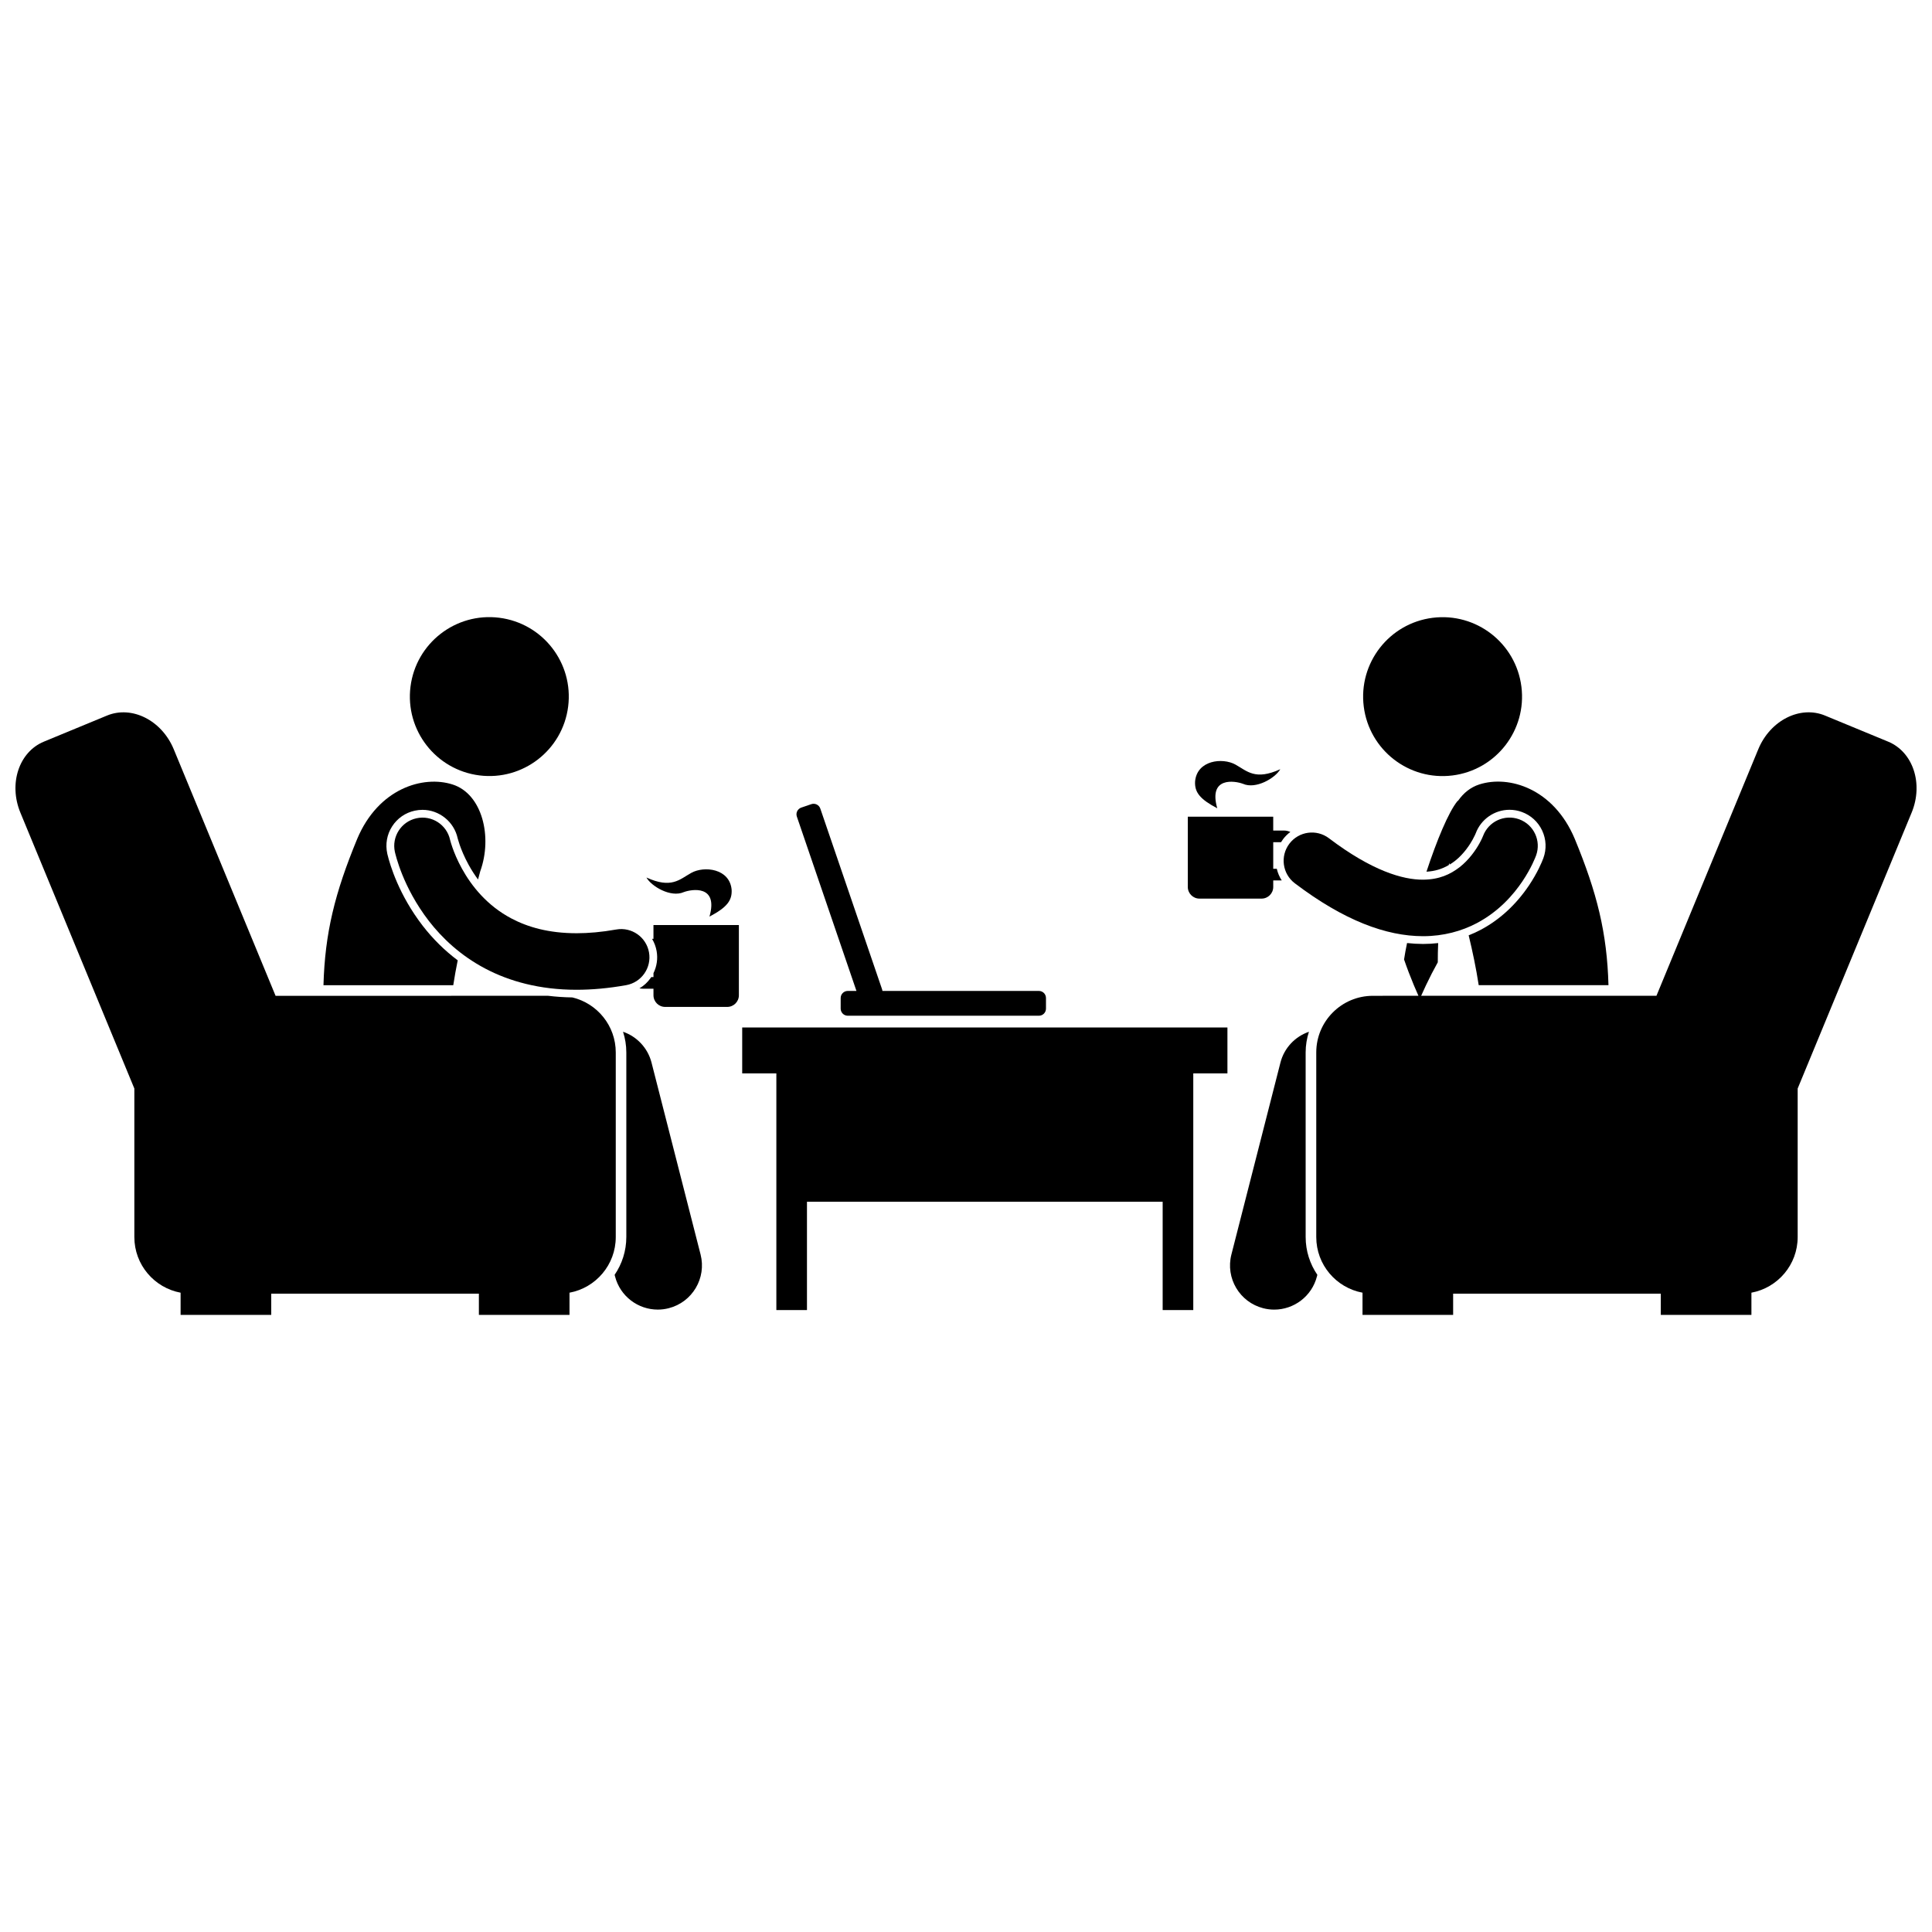
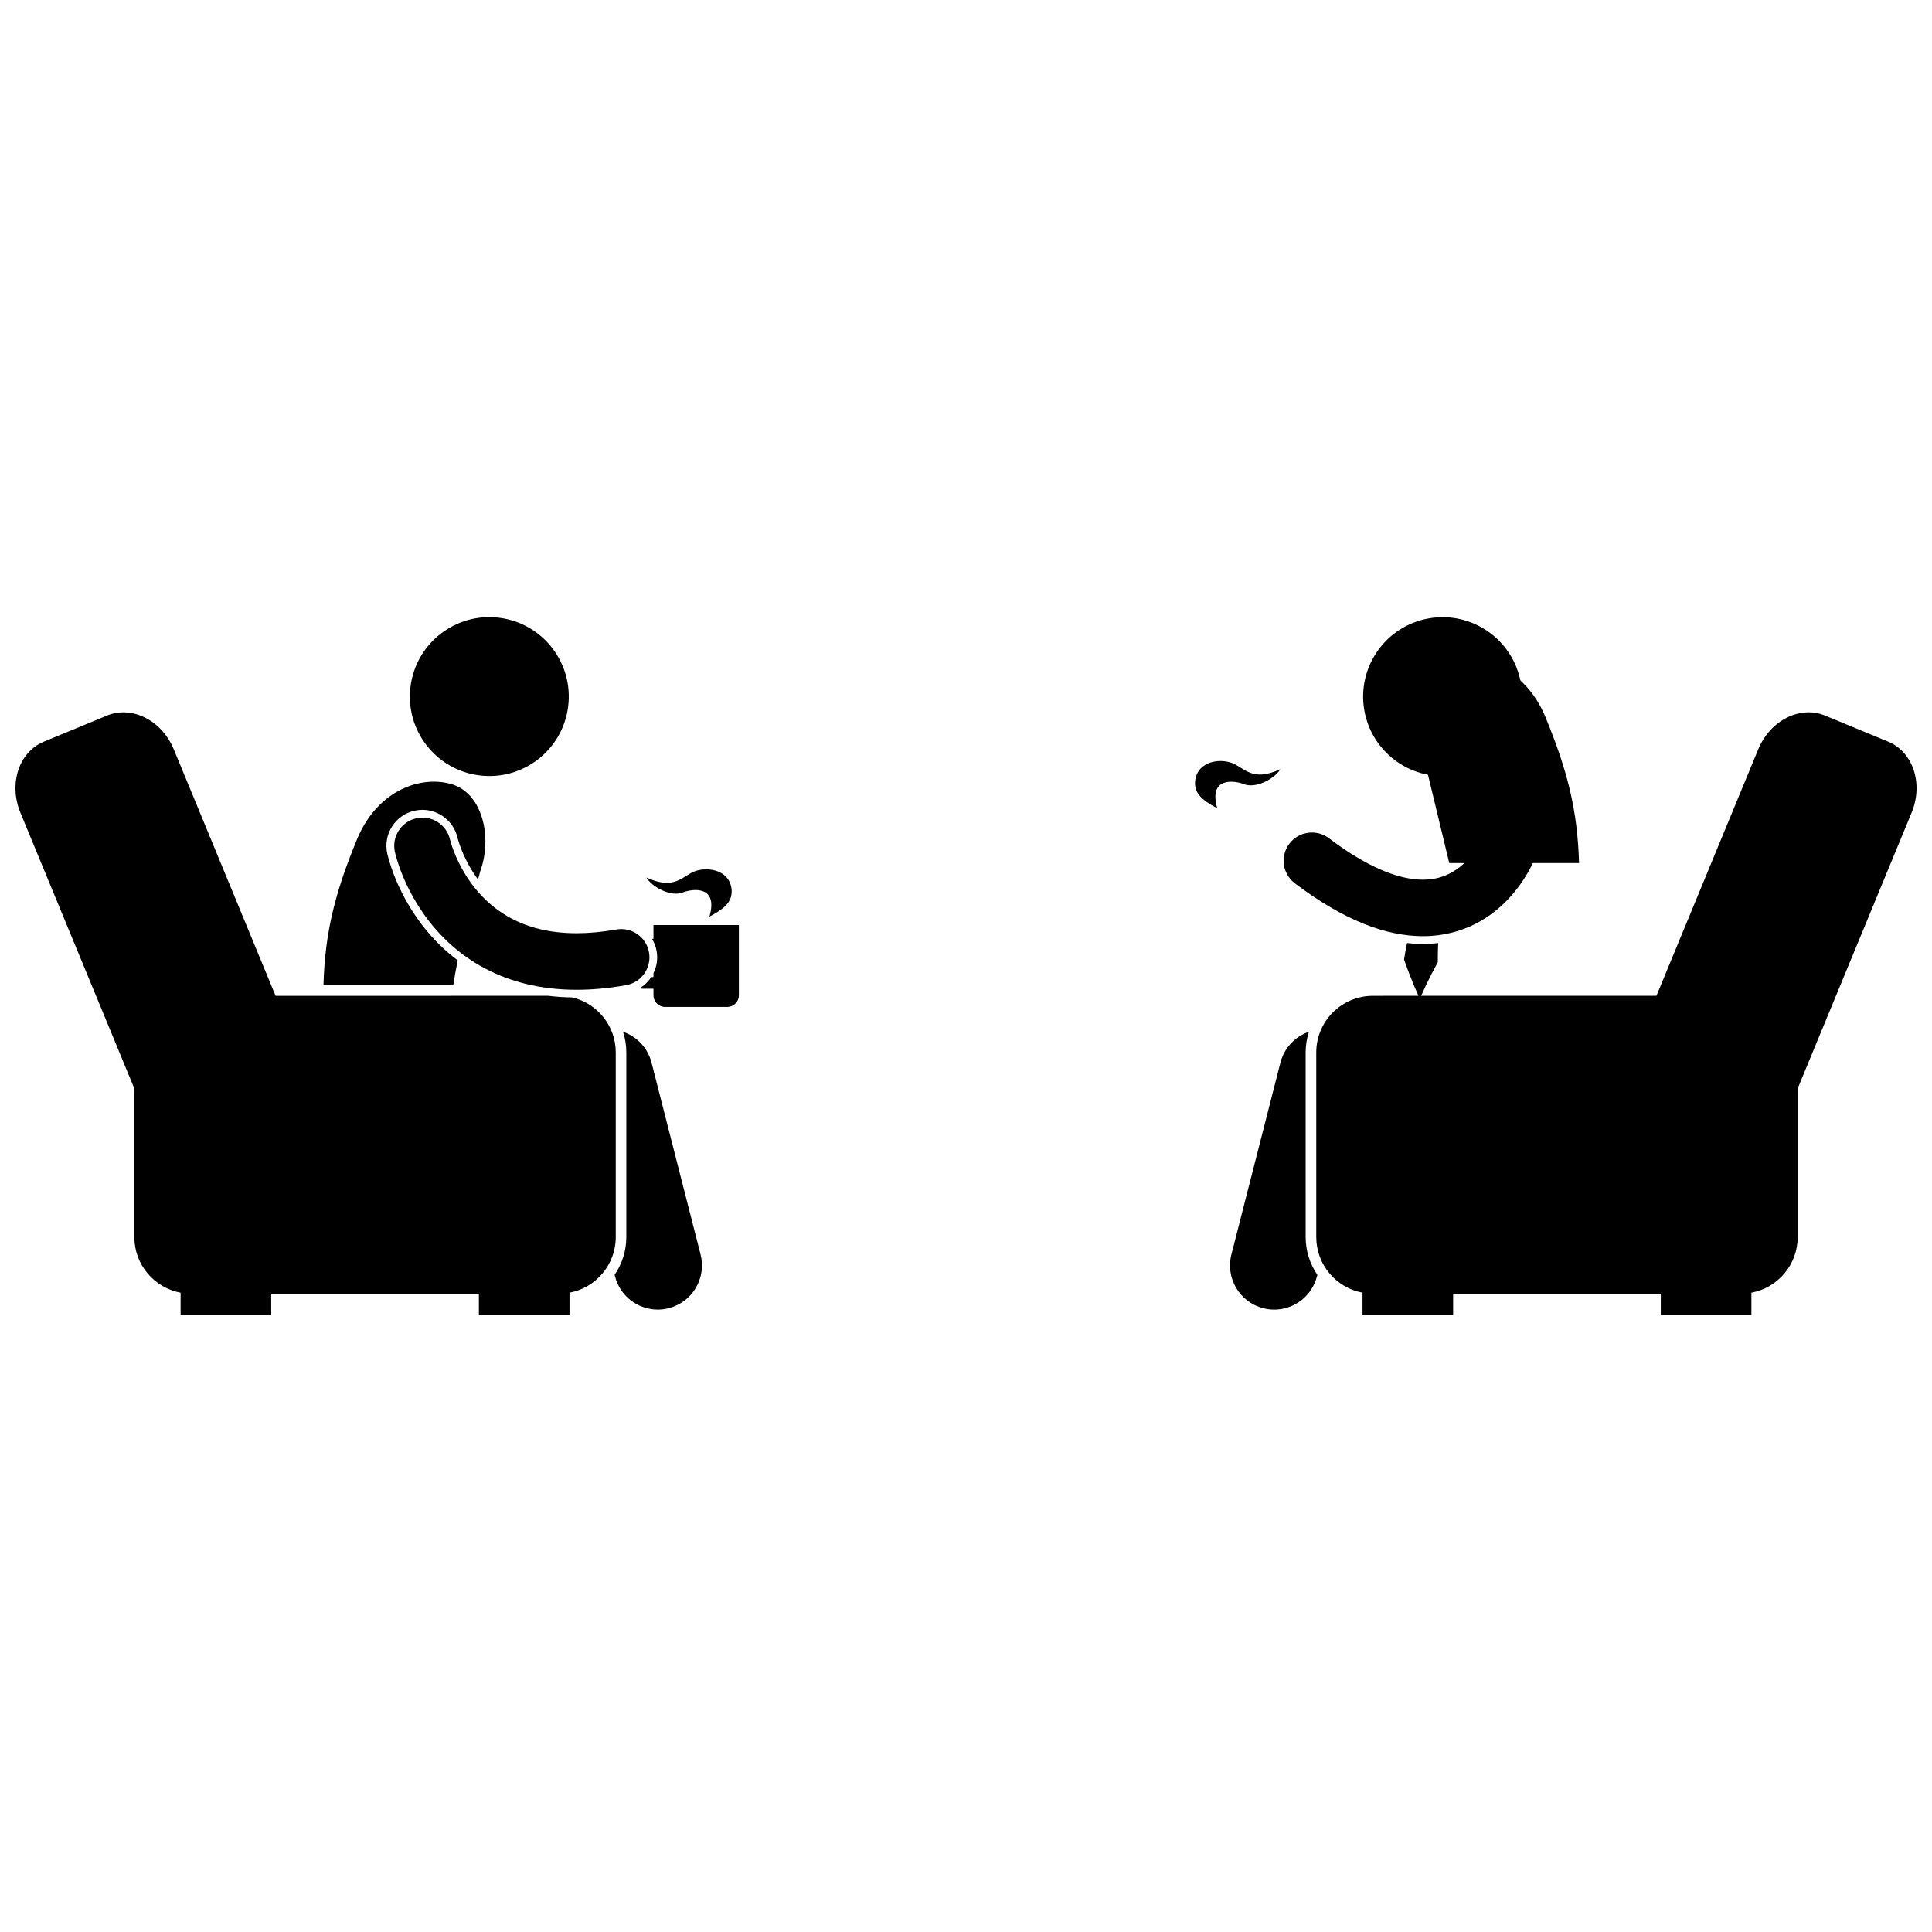
<svg xmlns="http://www.w3.org/2000/svg" width="800px" height="800px" version="1.1" viewBox="144 144 512 512">
  <defs>
    <clipPath id="b">
      <path d="m492 332h159.9v161h-159.9z" />
    </clipPath>
    <clipPath id="a">
      <path d="m148.09 332h159.91v161h-159.91z" />
    </clipPath>
  </defs>
  <path d="m547.19 325.98c1.457 11.539-6.719 22.07-18.254 23.523-11.539 1.457-22.07-6.719-23.527-18.254-1.453-11.535 6.719-22.07 18.258-23.523 11.539-1.453 22.07 6.719 23.523 18.254" />
  <path d="m490.01 422.91c0-1.914 0.312-3.75 0.871-5.481-3.652 1.254-6.559 4.273-7.551 8.172l-12.996 50.859c-1.602 6.262 2.176 12.633 8.438 14.234 0.969 0.25 1.945 0.367 2.906 0.367 5.219 0 9.977-3.516 11.328-8.805l0.105-0.41c-1.957-2.875-3.098-6.328-3.098-10.012z" />
  <g clip-path="url(#b)">
    <path d="m507.83 407.9c-8.289 0-15.008 6.723-15.008 15.008v48.922c0 7.348 5.281 13.449 12.258 14.746v5.879h24.016v-5.617h55.031v5.617h24.016v-5.879c6.973-1.293 12.258-7.398 12.258-14.746v-39.359l30.203-73.117c3.164-7.664 0.379-16.086-6.227-18.812l-16.734-6.914c-6.602-2.727-14.52 1.273-17.684 8.938l-26.984 65.332h-62.355c0.418-0.949 0.844-1.887 1.285-2.809 0.988-2.082 2.027-4.109 3.125-6.07-0.012-1.699 0.035-3.398 0.102-5.094-1.312 0.156-2.641 0.234-3.973 0.234h-0.07c-1.391-0.004-2.793-0.086-4.203-0.242-0.324 1.566-0.598 3.039-0.793 4.356 0.797 2.32 1.664 4.586 2.594 6.812 0.395 0.945 0.797 1.883 1.215 2.809z" />
  </g>
-   <path d="m460.23 491.18v-62.719h9.051v-12.168h-128.59v12.168h9.051v62.719h8.113v-28.703h94.262v28.703z" />
-   <path d="m528.07 372.72c0.035 0.137 0.059 0.273 0.094 0.406 0.473-0.289 0.941-0.602 1.41-0.965 2.488-1.945 4.102-4.586 4.676-5.633 0.57-1.023 0.832-1.688 0.84-1.715 1.383-3.711 4.977-6.211 8.945-6.211 1.113 0 2.211 0.195 3.266 0.578 2.394 0.871 4.309 2.621 5.391 4.93 1.078 2.312 1.195 4.902 0.32 7.301-0.41 1.094-1.574 3.898-3.84 7.273-3.488 5.16-7.828 9.133-12.914 11.801-0.984 0.52-2.004 0.973-3.047 1.383 1.035 4.273 1.973 8.723 2.66 13.207h34.391c-0.387-13.855-3.012-24.43-8.941-38.785-5.613-13.363-17.461-16.922-25.301-14.402-2.332 0.75-4.203 2.293-5.613 4.316-0.062 0.016-0.125 0.047-0.176 0.109-2.391 2.949-5.484 10.441-8.203 18.695 2.231-0.137 4.098-0.691 5.902-1.754 0.047-0.172 0.098-0.352 0.141-0.535z" />
+   <path d="m528.07 372.72h34.391c-0.387-13.855-3.012-24.43-8.941-38.785-5.613-13.363-17.461-16.922-25.301-14.402-2.332 0.75-4.203 2.293-5.613 4.316-0.062 0.016-0.125 0.047-0.176 0.109-2.391 2.949-5.484 10.441-8.203 18.695 2.231-0.137 4.098-0.691 5.902-1.754 0.047-0.172 0.098-0.352 0.141-0.535z" />
  <path d="m276.31 307.71c11.539 1.457 19.711 11.988 18.258 23.523-1.453 11.539-11.988 19.711-23.523 18.258-11.539-1.457-19.711-11.988-18.258-23.523 1.457-11.539 11.988-19.711 23.523-18.258" />
  <path d="m264.12 405.09c0.34-2.211 0.734-4.414 1.18-6.59-3.449-2.586-6.555-5.644-9.277-9.16-6.277-8.145-8.637-15.977-9.359-18.965l-0.023-0.098c-0.562-2.562-0.105-5.121 1.27-7.266 1.375-2.148 3.508-3.629 6-4.172 0.676-0.148 1.363-0.223 2.047-0.223 4.445 0 8.367 3.156 9.32 7.508l0.074 0.273c0.082 0.293 0.23 0.805 0.457 1.461 0.43 1.242 1.195 3.176 2.414 5.383 0.754 1.363 1.574 2.641 2.461 3.836 0.199-0.738 0.398-1.469 0.586-2.18 3.297-9.117 0.535-20.477-7.305-22.992-7.84-2.519-19.688 1.039-25.301 14.402-5.93 14.352-8.555 24.93-8.941 38.785z" />
  <path d="m309.98 471.83c0 3.688-1.141 7.141-3.098 10.012l0.105 0.41c1.352 5.289 6.109 8.805 11.328 8.805 0.957 0 1.934-0.117 2.906-0.367 6.262-1.602 10.039-7.973 8.441-14.234l-13-50.859c-0.996-3.894-3.898-6.918-7.551-8.172 0.562 1.73 0.871 3.57 0.871 5.481v48.926z" />
  <g clip-path="url(#a)">
    <path d="m217.03 407.9-26.984-65.332c-3.164-7.664-11.082-11.664-17.684-8.938l-16.734 6.914c-6.606 2.727-9.391 11.148-6.227 18.812l30.203 73.117v39.359c0 7.348 5.285 13.449 12.258 14.746v5.879h24.016v-5.617h55.031v5.617h24.016v-5.879c6.973-1.293 12.258-7.398 12.258-14.746v-48.922c0-7.082-4.906-13-11.504-14.582-2.18-0.035-4.312-0.176-6.394-0.43z" />
  </g>
-   <path d="m481.42 374.23v-7.039h2.07c0.172-0.285 0.359-0.562 0.562-0.836 0.551-0.727 1.195-1.348 1.902-1.879-0.531-0.238-1.117-0.375-1.734-0.375h-2.805v-3.664h-22.637v18.617c0 1.703 1.383 3.086 3.086 3.086h16.469c1.703 0 3.086-1.383 3.086-3.086v-1.738h2.25c-0.617-0.953-1.059-1.996-1.309-3.086l-0.941 0.004z" />
  <path d="m473.38 351.71c3.453 1.543 8.617-1.543 9.906-3.859-6.625 3.023-8.754 0.516-11.863-1.223-3.453-1.93-10.195-1.156-10.711 4.438-0.172 2.894 1.297 4.727 5.875 7.137-2.422-8.484 4.719-7.262 6.793-6.492z" />
  <path d="m318.01 396.03c0.359 2.019 0.059 4.055-0.832 5.863v1.043h-0.594c-0.051 0.074-0.094 0.156-0.145 0.227-0.797 1.145-1.812 2.07-2.977 2.754 0.293 0.062 0.598 0.102 0.91 0.102h2.805v1.738c0 1.703 1.383 3.086 3.086 3.086h16.461c1.703 0 3.086-1.383 3.086-3.086v-18.613h-22.637v3.664h-0.371c0.582 0.969 0.996 2.055 1.207 3.223z" />
  <path d="m337.89 379.77c-0.52-5.594-7.258-6.367-10.711-4.438-3.109 1.738-5.238 4.242-11.863 1.223 1.285 2.316 6.449 5.402 9.906 3.859 2.074-0.77 9.215-1.992 6.797 6.496 4.574-2.414 6.043-4.246 5.871-7.141z" />
  <path d="m521.14 392.1c5.434 0 10.258-1.371 14.164-3.426 5.91-3.109 9.746-7.551 12.16-11.129 2.414-3.602 3.461-6.43 3.613-6.832 1.414-3.887-0.594-8.184-4.481-9.594-3.871-1.406-8.141 0.574-9.574 4.426 0 0.004-0.004 0.008-0.008 0.02-0.051 0.133-0.355 0.883-0.957 1.965-0.992 1.797-2.785 4.359-5.223 6.266-2.481 1.91-5.375 3.297-9.754 3.328-5.301 0.016-13.453-2.309-24.891-10.977-3.297-2.496-7.996-1.852-10.492 1.445-2.496 3.297-1.852 7.992 1.449 10.492 13.047 9.887 24.219 13.996 33.938 14.016h0.055z" />
-   <path d="m361.39 358.28c-0.336-0.98-1.402-1.504-2.383-1.168l-2.664 0.91c-0.98 0.336-1.504 1.402-1.168 2.383l15.793 46.203h-2.305c-1.035 0-1.875 0.84-1.875 1.875v2.816c0 1.035 0.84 1.879 1.875 1.879h50.656c1.035 0 1.875-0.84 1.875-1.879v-2.816c0-1.039-0.84-1.875-1.875-1.875h-41.461c-0.016-0.129-0.043-0.262-0.086-0.391z" />
  <path d="m263.88 368.54c-0.25-0.711-0.41-1.266-0.508-1.609-0.047-0.176-0.078-0.293-0.094-0.359v-0.004c-0.883-4.039-4.875-6.602-8.914-5.715-4.039 0.883-6.598 4.875-5.715 8.914 0.164 0.637 2.031 9.254 9.016 18.312 3.496 4.512 8.34 9.117 14.852 12.562 6.484 3.445 14.586 5.656 24.199 5.66h0.09c4.098 0 8.469-0.391 13.133-1.223 4.07-0.727 6.781-4.617 6.055-8.688-0.727-4.07-4.613-6.785-8.688-6.059-3.871 0.688-7.359 0.988-10.504 0.988-7.418-0.008-12.93-1.625-17.281-3.918-6.496-3.434-10.582-8.645-13.082-13.164-1.246-2.246-2.07-4.285-2.559-5.699z" />
</svg>